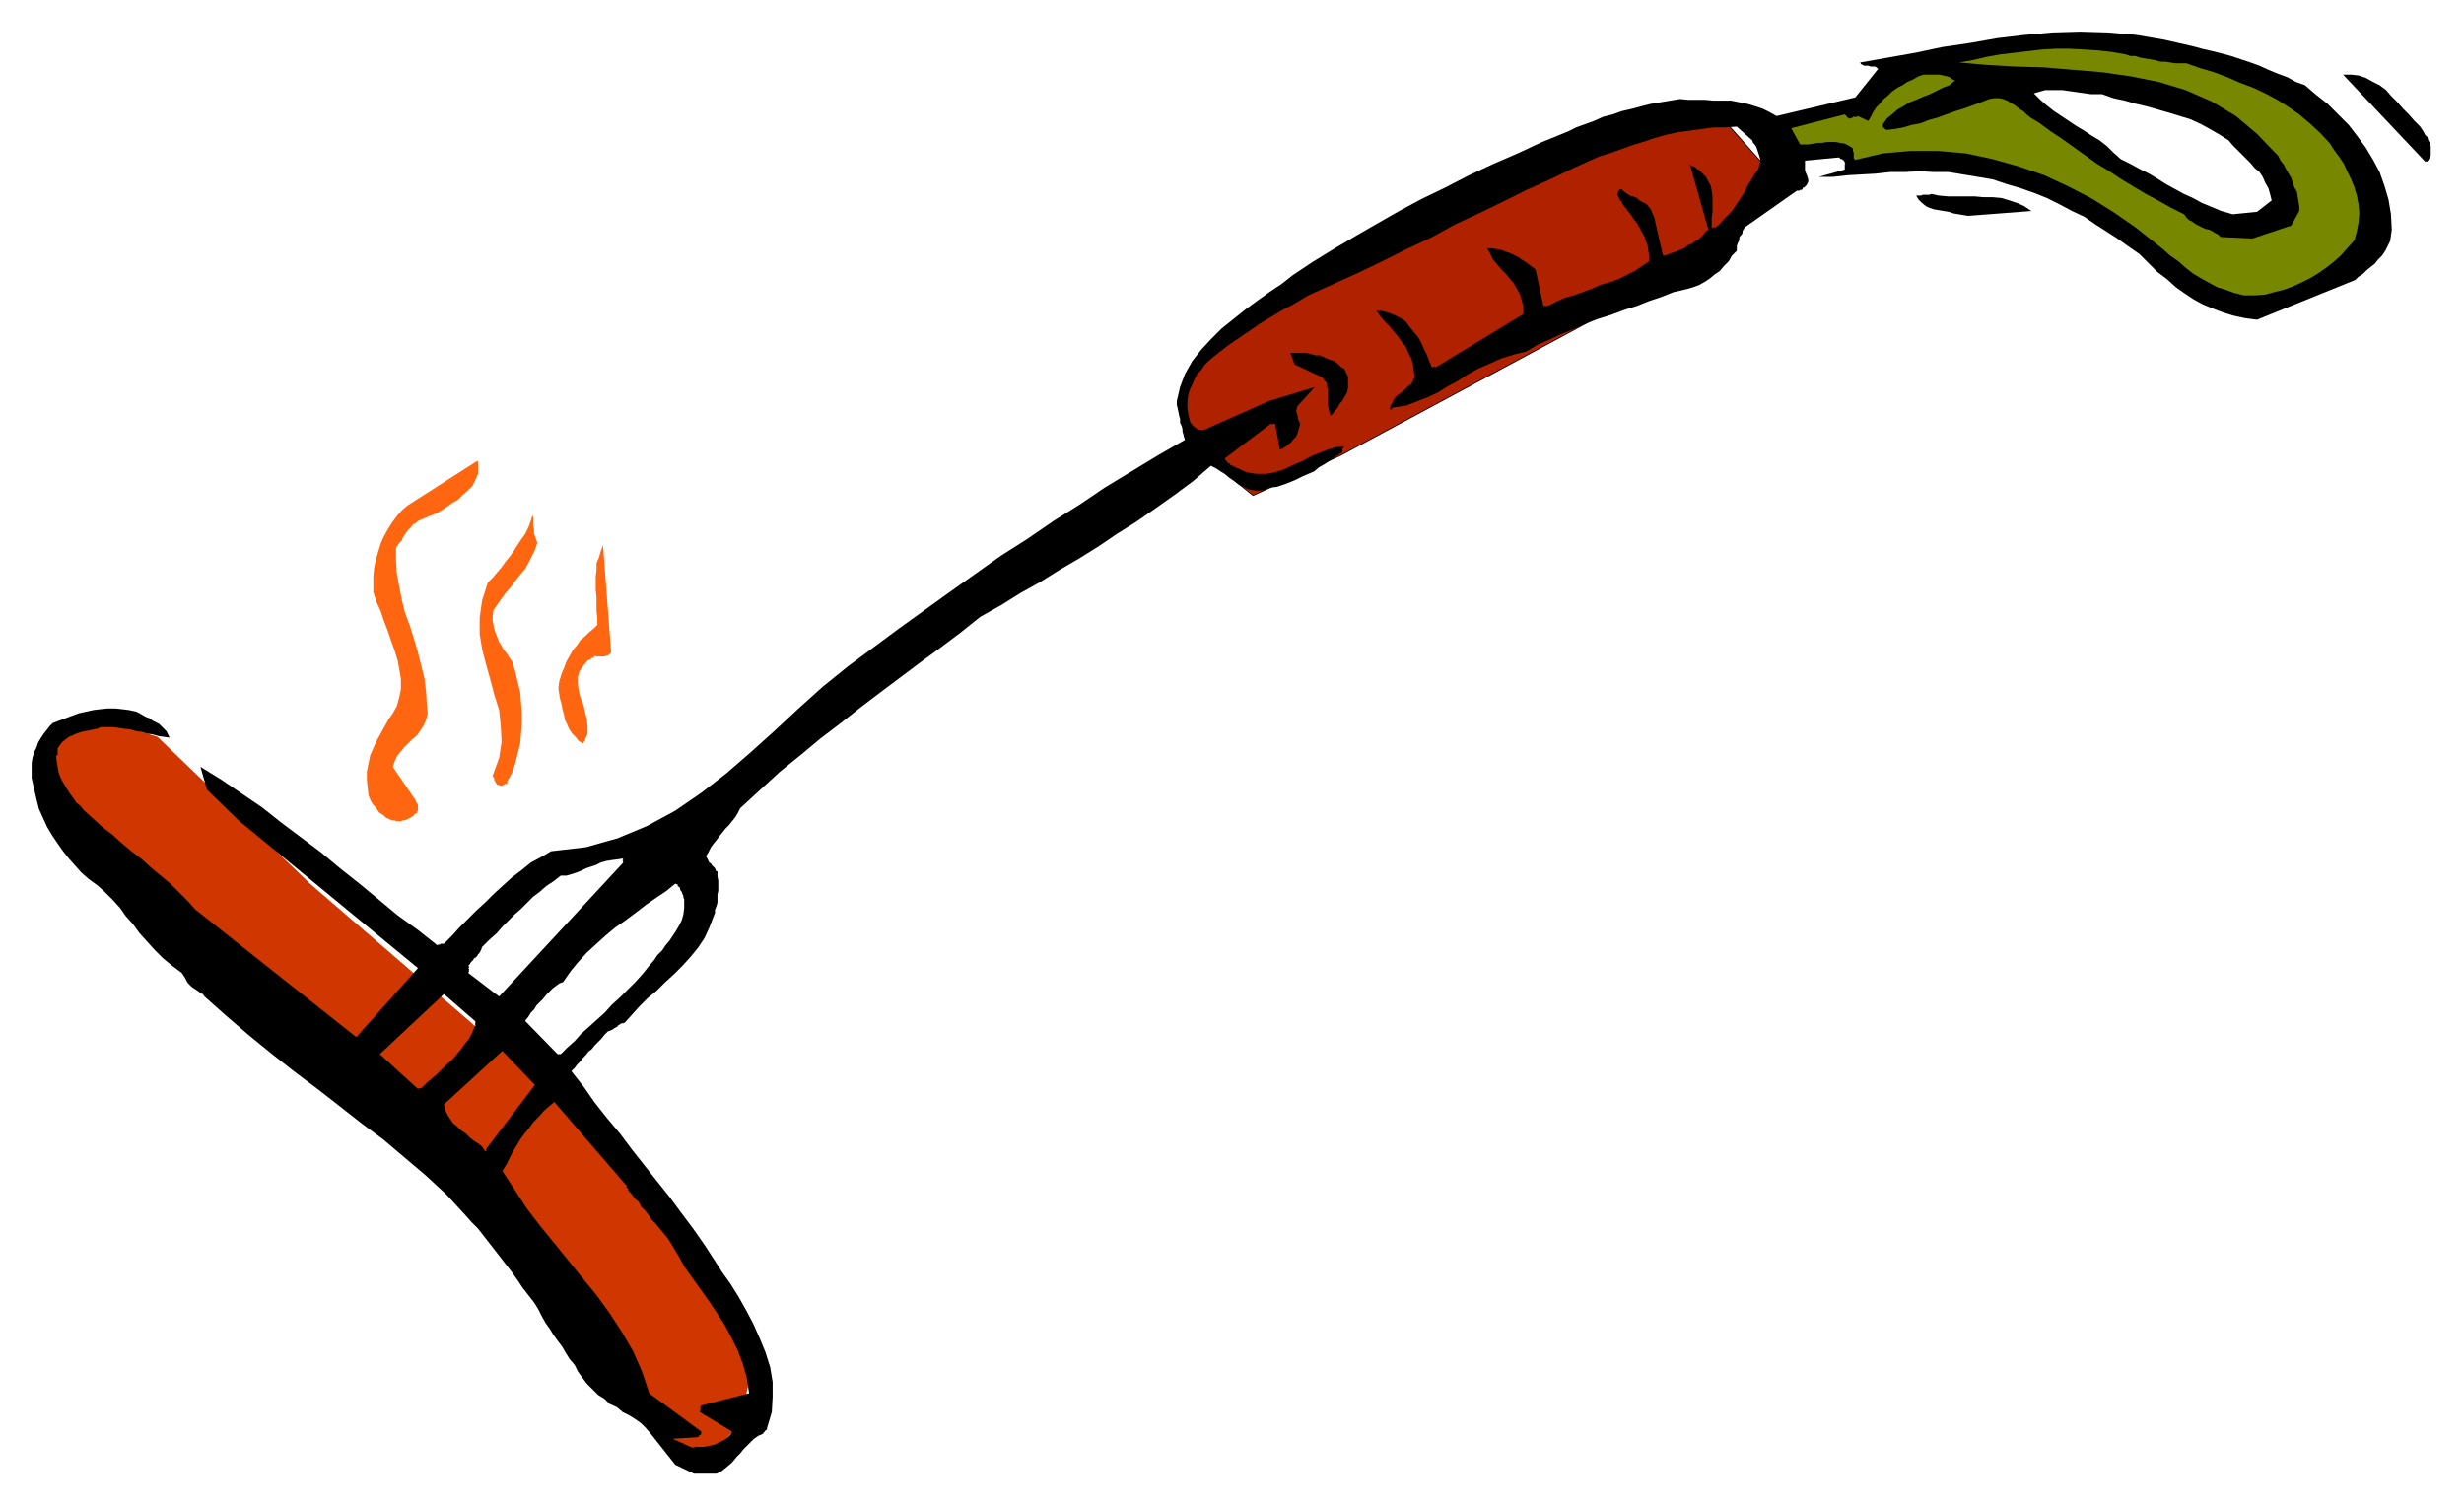
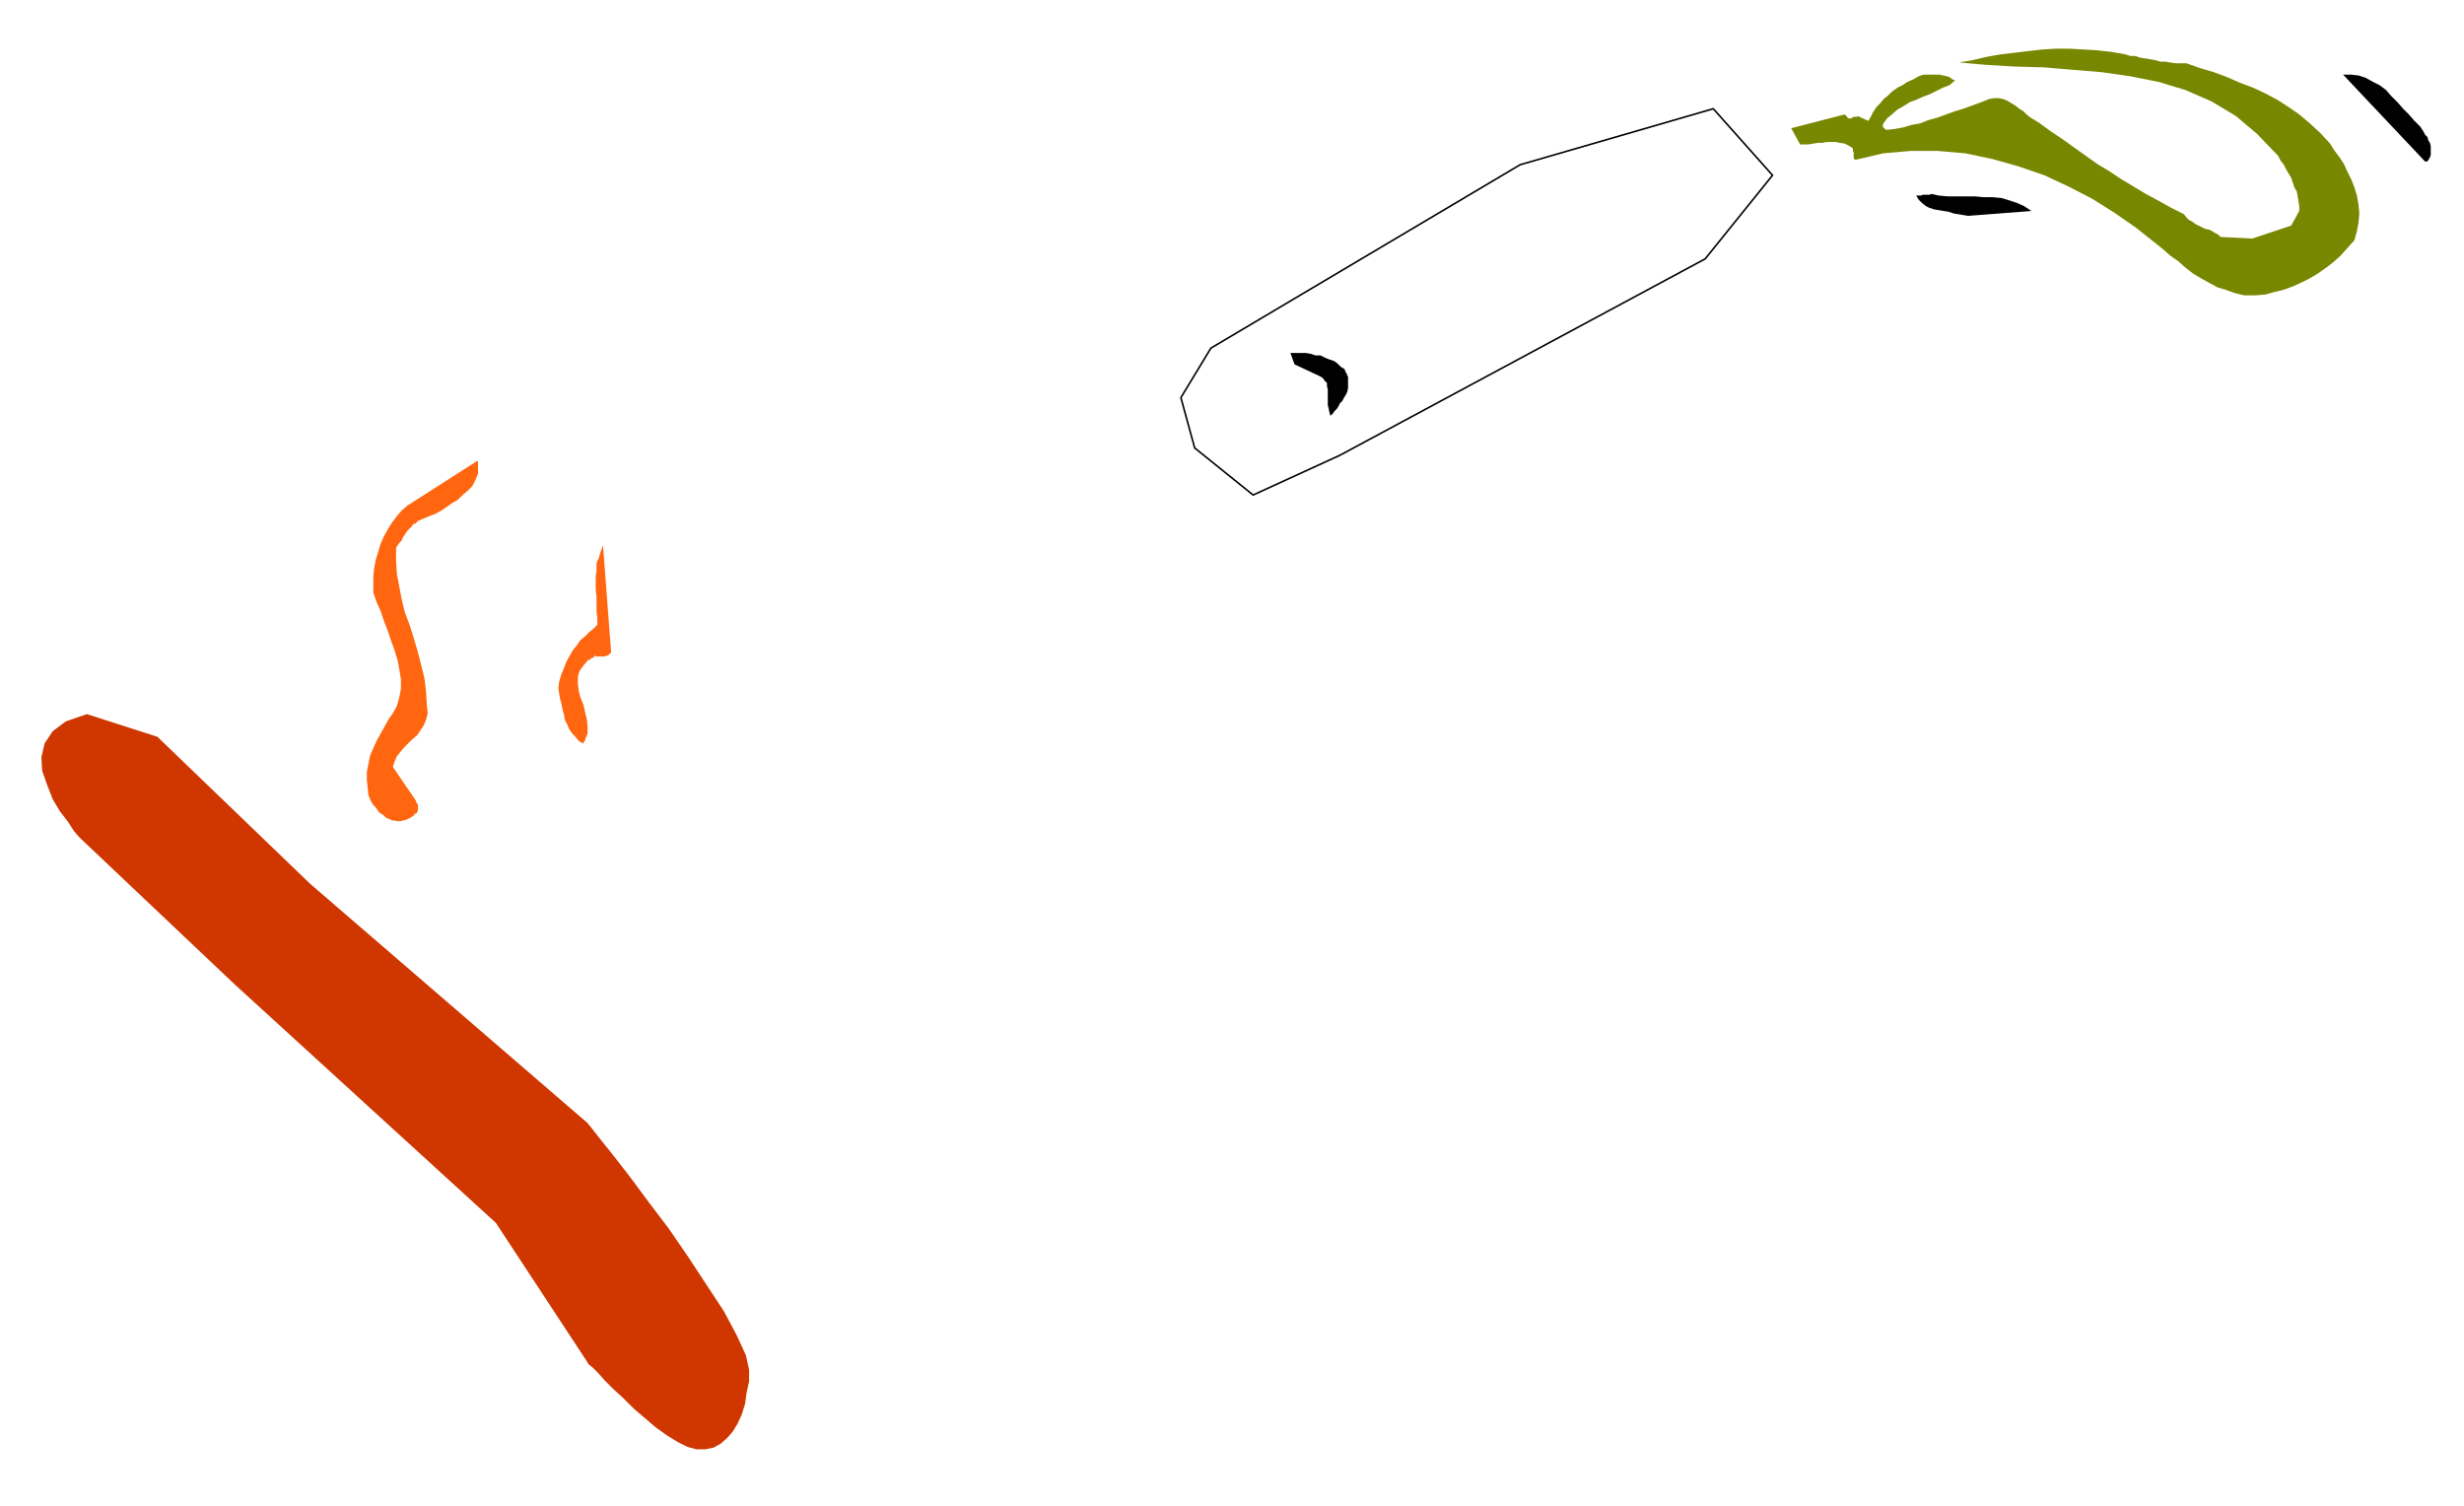
<svg xmlns="http://www.w3.org/2000/svg" xmlns:ns1="http://sodipodi.sourceforge.net/DTD/sodipodi-0.dtd" xmlns:ns2="http://www.inkscape.org/namespaces/inkscape" version="1.0" width="129.808mm" height="79.344mm" id="svg27" ns1:docname="CCM01017.WMF">
  <ns1:namedview pagecolor="#ffffff" bordercolor="#666666" borderopacity="1" objecttolerance="10" gridtolerance="10" guidetolerance="10" ns2:pageopacity="0" ns2:pageshadow="2" ns2:window-width="640" ns2:window-height="480" id="namedview29" />
  <defs id="defs3">
    <pattern id="WMFhbasepattern" patternUnits="userSpaceOnUse" width="6" height="6" x="0" y="0" />
  </defs>
  <path style="fill:none;stroke:#000000;stroke-width:0.323px;stroke-linecap:round;stroke-linejoin:round;stroke-miterlimit:4;stroke-dasharray:none;stroke-opacity:1;" d="  M 241.107,69.316   L 235.128,79.172   L 237.875,89.19   L 249.51,98.561   L 266.801,90.644   L 339.521,51.543   L 352.934,34.9   L 341.137,21.651   L 302.676,32.8   L 241.107,69.316   L 241.107,69.316  " id="path5" />
-   <path style="fill:#b02100;fill-rule:evenodd;fill-opacity:1;stroke:none;" d="  M 241.107,69.316   L 235.128,79.172   L 237.875,89.19   L 249.51,98.561   L 266.801,90.644   L 339.521,51.543   L 352.934,34.9   L 341.137,21.651   L 302.676,32.8   L 241.107,69.316   L 241.107,69.316  z " id="path7" />
  <path style="fill:#cf3600;fill-rule:evenodd;fill-opacity:1;stroke:none;" d="  M 17.291,142.187   L 31.35,146.711   L 61.731,175.956   L 116.998,223.621   L 117.645,224.429   L 119.422,226.691   L 122.008,229.922   L 125.401,234.285   L 129.118,239.293   L 133.158,244.625   L 137.037,250.281   L 140.753,255.936   L 144.147,261.106   L 146.733,265.953   L 148.51,269.831   L 149.157,272.74   L 149.157,275.002   L 148.672,277.264   L 148.349,279.526   L 147.702,281.626   L 146.894,283.404   L 145.925,285.019   L 144.793,286.312   L 143.501,287.443   L 142.046,288.251   L 140.43,288.574   L 138.653,288.574   L 136.875,288.089   L 134.936,287.12   L 132.835,285.827   L 130.573,284.212   L 128.31,282.273   L 126.209,280.495   L 124.109,278.395   L 122.169,276.617   L 120.392,274.84   L 119.099,273.386   L 117.968,272.255   L 117.16,271.609   L 116.998,271.285   L 98.737,243.494   L 46.541,195.83   L 15.998,166.908   L 15.675,166.584   L 14.706,165.453   L 13.574,163.676   L 11.958,161.576   L 10.504,159.152   L 9.373,156.244   L 8.403,153.497   L 8.242,150.75   L 8.888,148.003   L 10.504,145.58   L 13.09,143.641   L 17.291,142.187   L 17.291,142.187  z " id="path9" />
-   <path style="fill:#000000;fill-rule:evenodd;fill-opacity:1;stroke:none;" d="  M 138.168,293.421   L 142.693,293.421   L 143.662,292.937   L 144.47,292.29   L 145.44,291.482   L 145.925,290.998   L 146.733,290.028   L 147.379,289.382   L 148.025,288.574   L 148.672,287.928   L 149.48,287.12   L 150.126,286.474   L 151.096,285.827   L 151.904,285.504   L 152.065,285.181   L 152.227,285.181   L 152.227,285.019   L 152.389,284.858   L 152.55,284.696   L 152.712,284.696   L 152.712,284.535   L 152.712,284.373   L 153.681,281.142   L 153.843,278.072   L 153.843,275.163   L 153.358,272.255   L 152.389,269.185   L 151.257,266.438   L 149.965,263.53   L 148.51,260.783   L 147.056,258.198   L 145.44,255.613   L 143.824,253.351   L 142.369,251.089   L 140.269,247.857   L 138.006,244.625   L 135.582,241.394   L 133.32,238.324   L 130.734,235.093   L 128.31,232.023   L 125.886,228.953   L 123.462,225.721   L 120.877,222.651   L 118.453,219.581   L 116.19,216.35   L 113.766,213.28   L 114.413,212.634   L 114.897,211.987   L 115.544,211.341   L 116.029,210.695   L 116.675,210.048   L 117.16,209.402   L 117.806,208.917   L 118.453,208.109   L 119.099,207.463   L 119.745,206.817   L 120.392,206.009   L 121.038,205.363   L 121.523,205.201   L 121.846,205.039   L 122.169,204.878   L 122.331,204.716   L 122.654,204.555   L 122.977,204.393   L 122.977,204.232   L 123.301,204.07   L 123.462,203.908   L 123.785,203.747   L 124.109,203.747   L 124.432,203.585   L 125.886,201.97   L 127.341,200.354   L 128.957,198.738   L 130.734,197.284   L 132.35,195.668   L 134.289,193.891   L 135.905,192.275   L 137.521,190.498   L 138.976,188.72   L 140.269,186.781   L 141.238,184.681   L 142.046,182.58   L 142.369,181.773   L 142.369,181.126   L 142.693,180.318   L 142.854,179.672   L 142.854,178.864   L 142.854,178.056   L 143.016,177.41   L 143.016,176.602   L 143.016,175.956   L 143.016,175.31   L 142.854,174.502   L 142.854,173.855   L 142.854,173.532   L 142.531,173.371   L 142.369,172.886   L 142.208,172.724   L 141.885,172.401   L 141.723,172.24   L 141.561,171.916   L 141.238,171.755   L 141.077,171.432   L 140.915,171.109   L 140.753,170.785   L 140.592,170.462   L 141.077,169.654   L 141.561,168.685   L 142.046,168.039   L 142.693,167.231   L 143.177,166.584   L 143.824,165.777   L 144.47,164.969   L 145.117,164.322   L 145.763,163.515   L 146.409,162.707   L 146.894,161.899   L 147.379,160.929   L 151.419,157.213   L 155.297,153.658   L 159.499,150.265   L 163.377,147.034   L 167.417,143.964   L 171.296,140.894   L 175.336,137.824   L 179.214,134.916   L 183.093,132.007   L 187.294,128.937   L 191.173,126.029   L 195.213,122.797   L 199.253,120.535   L 203.131,118.112   L 207.171,115.85   L 211.049,113.426   L 214.928,111.164   L 218.806,108.74   L 222.361,106.317   L 226.24,103.893   L 229.957,101.308   L 233.835,98.561   L 237.552,95.814   L 241.107,92.744   L 242.077,93.229   L 243.046,93.875   L 243.854,94.36   L 244.824,95.168   L 245.793,95.814   L 246.601,96.461   L 247.571,96.945   L 248.541,97.43   L 249.51,97.592   L 250.641,97.753   L 251.611,97.592   L 252.742,97.107   L 254.197,96.945   L 255.651,96.461   L 256.944,95.976   L 258.075,95.491   L 259.368,94.845   L 260.499,94.36   L 261.63,93.875   L 262.6,93.068   L 263.731,92.421   L 264.7,91.775   L 265.832,90.967   L 267.125,90.159   L 267.286,89.998   L 267.286,89.836   L 267.286,89.674   L 267.286,89.513   L 267.286,89.351   L 267.448,89.19   L 267.609,88.867   L 265.993,89.028   L 264.377,89.513   L 262.761,90.159   L 261.145,90.805   L 259.368,91.775   L 257.429,92.583   L 255.813,93.391   L 253.873,94.037   L 252.096,94.36   L 250.157,94.36   L 248.217,94.037   L 246.44,93.229   L 245.955,93.068   L 245.793,92.906   L 245.47,92.744   L 245.309,92.744   L 244.985,92.583   L 244.824,92.26   L 244.662,92.26   L 244.339,92.098   L 244.339,91.937   L 244.177,91.775   L 244.016,91.613   L 243.854,91.29   L 253.065,84.342   L 253.227,84.504   L 253.227,84.342   L 253.227,84.504   L 253.389,84.342   L 253.55,84.342   L 253.712,84.342   L 253.712,84.504   L 253.712,84.342   L 253.712,84.504   L 253.873,84.342   L 254.843,89.513   L 255.328,89.351   L 255.813,89.028   L 256.297,88.705   L 256.621,88.382   L 257.105,88.059   L 257.429,87.574   L 257.913,87.089   L 258.237,86.605   L 258.398,86.12   L 258.56,85.635   L 258.721,84.989   L 258.883,84.342   L 258.721,84.019   L 258.56,83.696   L 258.398,83.373   L 258.398,83.05   L 258.398,82.888   L 258.237,82.404   L 258.237,82.242   L 258.075,81.919   L 258.075,81.757   L 258.237,81.273   L 258.237,81.111   L 258.398,80.788   L 261.792,77.072   L 252.742,79.818   L 239.653,85.635   L 239.168,85.635   L 239.006,85.635   L 238.521,85.474   L 238.36,85.474   L 238.037,85.15   L 237.875,84.989   L 237.552,84.827   L 237.39,84.504   L 237.229,84.342   L 237.067,84.181   L 236.905,83.858   L 236.905,83.696   L 236.582,82.404   L 236.421,81.111   L 236.421,79.98   L 236.582,78.687   L 236.905,77.556   L 237.39,76.587   L 237.875,75.456   L 238.36,74.486   L 239.168,73.678   L 239.814,72.709   L 240.622,71.901   L 241.753,70.932   L 243.208,69.801   L 244.662,68.67   L 246.117,67.7   L 247.733,66.569   L 249.187,65.6   L 250.803,64.469   L 252.419,63.499   L 254.035,62.53   L 255.651,61.56   L 257.267,60.752   L 258.883,59.783   L 260.499,58.814   L 265.509,56.551   L 270.518,54.289   L 275.204,52.027   L 280.052,49.604   L 284.9,47.342   L 289.587,44.756   L 294.435,42.494   L 299.121,40.232   L 303.969,37.809   L 308.656,35.708   L 313.342,33.446   L 318.352,31.184   L 320.452,30.538   L 322.715,29.73   L 324.977,28.922   L 327.078,28.276   L 329.502,27.468   L 331.764,26.822   L 334.027,26.337   L 336.451,26.014   L 338.713,25.691   L 341.137,25.367   L 343.4,25.367   L 345.824,25.206   L 348.894,27.953   L 349.056,28.437   L 349.379,28.76   L 349.702,29.245   L 349.864,29.73   L 350.025,30.215   L 350.187,30.699   L 350.348,31.184   L 350.51,31.83   L 350.51,32.315   L 350.348,32.8   L 350.187,33.285   L 350.025,33.769   L 349.217,34.9   L 348.571,36.031   L 347.924,37.001   L 347.44,38.132   L 346.793,39.101   L 346.147,40.071   L 345.5,41.04   L 344.854,42.01   L 344.046,42.818   L 343.238,43.625   L 342.43,44.595   L 341.622,45.241   L 341.46,45.241   L 341.46,45.403   L 341.46,45.241   L 341.299,45.403   L 341.299,45.241   L 341.137,45.241   L 341.137,45.403   L 340.976,45.241   L 340.814,45.403   L 340.814,45.241   L 340.814,44.272   L 340.814,43.302   L 340.976,42.171   L 340.976,41.04   L 340.976,40.071   L 340.976,38.94   L 340.814,37.97   L 340.652,37.001   L 340.168,36.193   L 339.683,35.223   L 339.036,34.577   L 338.228,33.769   L 338.067,33.769   L 337.905,33.608   L 337.744,33.446   L 337.42,33.285   L 337.42,33.123   L 337.259,33.123   L 337.097,33.123   L 336.936,33.123   L 336.774,32.961   L 336.612,32.8   L 336.451,32.638   L 340.168,45.726   L 339.521,46.211   L 339.036,46.857   L 338.39,47.503   L 337.582,47.988   L 336.936,48.473   L 336.128,48.796   L 335.32,49.442   L 334.512,49.765   L 333.704,50.088   L 332.734,50.412   L 331.926,50.735   L 331.118,50.896   L 329.34,43.141   L 329.017,42.494   L 328.694,41.687   L 328.209,41.04   L 327.724,40.555   L 327.078,40.232   L 326.432,39.909   L 325.947,39.424   L 325.139,39.101   L 324.492,38.94   L 323.846,38.455   L 323.361,38.132   L 322.876,37.647   L 322.392,37.809   L 322.23,38.132   L 322.068,38.455   L 322.068,38.617   L 322.068,38.94   L 322.23,39.101   L 322.392,39.424   L 322.553,39.909   L 322.876,40.071   L 323.038,40.555   L 323.2,40.717   L 323.361,41.04   L 324.008,41.848   L 324.654,42.656   L 325.3,43.625   L 325.947,44.433   L 326.432,45.241   L 326.916,46.211   L 327.401,47.019   L 327.724,47.988   L 328.048,48.796   L 328.209,49.927   L 328.371,50.896   L 328.371,52.027   L 326.916,52.997   L 325.462,53.966   L 323.846,54.774   L 322.23,55.582   L 320.452,56.228   L 318.675,56.713   L 316.897,57.521   L 315.12,58.167   L 313.342,58.814   L 311.564,59.298   L 309.787,60.106   L 308.171,60.914   L 308.009,60.914   L 307.848,60.914   L 307.686,60.914   L 307.524,60.914   L 307.363,60.914   L 307.363,60.752   L 307.201,60.752   L 307.201,60.591   L 307.201,60.429   L 305.747,53.643   L 305.1,53.158   L 304.454,52.674   L 303.808,52.189   L 303,51.704   L 302.353,51.219   L 301.384,50.735   L 300.737,50.412   L 299.768,50.088   L 298.96,49.765   L 297.99,49.604   L 297.02,49.442   L 296.051,49.442   L 296.697,50.412   L 297.182,51.543   L 297.99,52.512   L 298.798,53.482   L 299.768,54.451   L 300.576,55.42   L 301.384,56.39   L 302.03,57.521   L 302.676,58.652   L 303,59.783   L 303.323,61.076   L 303.323,62.53   L 286.032,73.032   L 285.87,73.032   L 285.87,73.194   L 285.708,73.032   L 285.708,73.194   L 285.708,73.032   L 285.547,73.032   L 285.385,73.032   L 285.224,73.194   L 285.062,73.032   L 285.062,73.194   L 285.062,73.032   L 284.577,71.901   L 284.092,70.609   L 283.446,69.316   L 282.961,68.185   L 282.315,67.054   L 281.507,66.084   L 280.699,65.115   L 279.891,63.984   L 278.921,63.338   L 277.628,62.691   L 276.336,62.207   L 275.043,61.883   L 274.72,61.883   L 274.558,61.883   L 274.396,61.883   L 274.235,61.883   L 274.073,61.883   L 274.881,63.014   L 275.689,63.984   L 276.659,64.953   L 277.467,65.923   L 278.275,66.892   L 279.083,68.023   L 279.891,68.993   L 280.376,70.124   L 281.022,71.416   L 281.345,72.547   L 281.507,73.84   L 281.668,75.133   L 281.345,75.779   L 281.022,76.425   L 280.376,76.91   L 279.891,77.395   L 279.406,77.879   L 278.921,78.203   L 278.275,78.687   L 277.79,79.172   L 277.467,79.657   L 277.144,80.303   L 276.82,80.788   L 276.82,81.273   L 276.82,81.596   L 276.82,81.757   L 276.982,81.596   L 276.982,81.434   L 277.144,81.434   L 277.144,81.273   L 277.305,81.273   L 277.467,81.111   L 279.891,80.788   L 281.992,79.98   L 284.092,79.172   L 286.193,78.203   L 288.294,76.91   L 290.395,75.779   L 292.334,74.486   L 294.435,73.355   L 296.697,72.386   L 298.798,71.416   L 301.384,70.609   L 303.969,69.962   L 306.07,68.67   L 308.332,67.7   L 310.756,66.569   L 313.18,65.6   L 315.604,64.469   L 318.19,63.499   L 320.776,62.691   L 323.361,61.722   L 325.947,60.914   L 328.371,59.945   L 330.795,59.137   L 333.219,58.167   L 334.673,57.844   L 335.966,57.521   L 337.097,57.198   L 338.39,56.713   L 339.521,56.067   L 340.491,55.42   L 341.46,54.613   L 342.43,53.966   L 343.238,52.997   L 344.208,52.027   L 344.854,50.896   L 345.824,49.927   L 345.824,49.442   L 345.824,48.957   L 345.985,48.473   L 346.147,48.15   L 346.308,47.826   L 346.308,47.342   L 346.47,47.019   L 346.793,46.695   L 346.955,46.372   L 346.955,46.049   L 347.116,45.726   L 347.44,45.241   L 357.782,37.97   L 357.944,37.97   L 358.105,37.97   L 358.267,37.97   L 358.428,37.809   L 358.59,37.809   L 358.752,37.809   L 358.913,37.647   L 358.913,37.486   L 359.075,37.324   L 359.236,37.324   L 359.398,37.162   L 359.721,36.839   L 359.883,36.516   L 360.044,36.193   L 360.044,35.708   L 359.883,35.223   L 359.721,34.739   L 359.56,34.416   L 359.398,33.931   L 359.398,33.446   L 359.398,32.961   L 359.398,32.477   L 359.398,31.992   L 366.185,31.346   L 366.347,31.507   L 366.508,31.669   L 366.67,31.669   L 366.832,31.669   L 366.832,31.83   L 366.993,31.83   L 367.155,31.992   L 367.155,32.154   L 367.316,32.154   L 367.316,32.315   L 367.316,32.477   L 367.478,32.638   L 367.316,32.638   L 367.316,32.8   L 367.316,32.961   L 367.316,33.123   L 367.316,33.285   L 367.316,33.446   L 367.316,33.608   L 367.316,33.769   L 362.145,35.223   L 364.892,35.223   L 367.801,34.9   L 370.548,34.739   L 373.457,34.577   L 376.366,34.254   L 379.275,34.254   L 382.184,34.092   L 385.092,34.254   L 388.001,34.254   L 390.91,34.739   L 393.819,35.223   L 396.728,35.708   L 399.636,36.678   L 402.384,37.486   L 405.131,38.455   L 407.555,39.424   L 410.14,40.717   L 412.564,42.01   L 414.988,43.141   L 417.089,44.595   L 419.352,46.049   L 421.614,47.503   L 423.876,49.119   L 425.977,50.573   L 427.916,52.512   L 429.532,54.128   L 431.472,55.582   L 433.249,57.198   L 434.865,58.329   L 436.804,59.621   L 438.582,60.591   L 440.521,61.399   L 442.622,62.207   L 444.723,62.853   L 446.985,63.338   L 449.409,63.661   L 468.963,55.744   L 469.609,55.097   L 470.417,54.613   L 471.225,53.805   L 472.033,53.158   L 472.841,52.512   L 473.487,51.704   L 474.295,50.896   L 474.942,49.927   L 475.427,48.957   L 475.911,47.988   L 476.073,46.857   L 476.235,45.726   L 476.073,42.656   L 475.588,39.748   L 474.78,37.001   L 473.811,34.254   L 472.518,31.83   L 471.063,29.407   L 469.286,26.983   L 467.67,24.883   L 465.569,22.782   L 463.468,20.682   L 461.206,18.904   L 458.943,16.965   L 457.166,16.319   L 455.388,15.35   L 453.611,14.703   L 451.671,13.896   L 449.894,13.088   L 448.116,12.441   L 446.177,11.795   L 444.238,11.149   L 442.46,10.664   L 440.521,10.179   L 438.42,9.695   L 436.643,9.21   L 430.987,7.917   L 425.331,6.948   L 419.675,6.463   L 414.18,6.301   L 408.686,6.463   L 403.192,6.948   L 397.697,7.594   L 392.203,8.564   L 386.708,9.371   L 381.376,10.502   L 375.881,11.472   L 370.387,12.441   L 370.548,12.764   L 370.872,12.926   L 371.195,13.088   L 371.518,13.088   L 371.841,13.088   L 372.003,13.088   L 372.488,13.249   L 372.649,13.249   L 372.972,13.249   L 373.296,13.249   L 373.619,13.411   L 373.942,13.734   L 369.417,19.389   L 353.742,23.105   L 352.288,22.297   L 350.995,21.651   L 349.54,21.166   L 347.924,20.682   L 346.308,20.359   L 344.692,20.035   L 342.915,20.035   L 341.137,20.035   L 339.521,19.874   L 337.905,19.874   L 336.128,19.874   L 334.512,19.712   L 332.572,20.035   L 330.633,20.359   L 328.694,20.682   L 326.755,21.166   L 324.977,21.651   L 322.876,22.136   L 321.099,22.782   L 319.16,23.267   L 317.382,24.075   L 315.604,24.721   L 313.827,25.367   L 312.211,26.175   L 307.04,28.276   L 302.192,30.538   L 297.344,32.638   L 292.496,34.9   L 287.809,37.324   L 283.123,39.586   L 278.598,42.01   L 274.073,44.595   L 269.872,47.019   L 265.509,49.604   L 261.307,52.189   L 257.429,54.774   L 255.166,56.551   L 252.742,58.167   L 250.48,59.783   L 248.056,61.56   L 245.632,63.499   L 243.208,65.438   L 241.107,67.539   L 239.168,69.639   L 237.39,71.901   L 235.936,74.486   L 234.966,77.072   L 234.32,79.818   L 234.32,80.626   L 234.481,81.273   L 234.643,82.08   L 234.805,82.888   L 234.966,83.373   L 234.966,84.181   L 235.289,84.827   L 235.451,85.474   L 235.451,85.958   L 235.613,86.443   L 235.774,87.089   L 235.936,87.574   L 230.603,90.644   L 225.27,93.875   L 219.937,97.107   L 214.928,100.5   L 209.757,103.732   L 204.585,107.286   L 199.253,110.679   L 194.243,114.234   L 189.233,117.789   L 184.062,121.505   L 178.891,125.221   L 173.881,128.937   L 168.872,132.654   L 163.862,136.693   L 159.014,141.056   L 154.328,145.418   L 149.48,149.781   L 144.632,153.982   L 139.622,157.859   L 134.451,161.414   L 128.795,164.484   L 122.977,166.908   L 116.675,168.685   L 109.726,169.493   L 107.787,170.624   L 105.686,171.755   L 103.909,173.209   L 101.969,174.663   L 100.192,176.279   L 98.414,177.895   L 96.637,179.672   L 94.859,181.288   L 93.081,183.065   L 91.465,184.681   L 90.011,186.297   L 88.395,187.912   L 88.234,187.912   L 88.072,187.912   L 87.91,187.912   L 87.749,187.912   L 87.587,188.074   L 87.426,188.074   L 87.264,188.074   L 87.102,188.236   L 83.224,185.166   L 79.184,182.257   L 75.306,179.026   L 71.589,175.956   L 67.71,172.886   L 63.832,169.654   L 59.954,166.746   L 56.075,163.838   L 52.197,160.768   L 48.157,158.021   L 44.117,155.274   L 39.915,152.689   L 41.208,157.213   L 47.51,163.353   L 83.224,192.76   L 70.942,206.494   L 38.946,181.126   L 37.33,179.349   L 35.552,177.572   L 33.936,175.956   L 31.997,174.34   L 30.058,172.724   L 28.28,171.109   L 26.179,169.493   L 24.24,167.877   L 22.462,166.261   L 20.362,164.646   L 18.584,163.03   L 16.645,161.252   L 15.998,160.445   L 15.19,159.798   L 14.544,158.829   L 14.059,158.183   L 13.413,157.213   L 12.928,156.405   L 12.443,155.597   L 11.958,154.628   L 11.635,153.658   L 11.474,152.689   L 11.312,151.72   L 11.15,150.588   L 11.312,150.427   L 11.474,150.265   L 11.474,150.104   L 11.474,149.781   L 11.474,149.619   L 11.474,149.457   L 11.474,149.296   L 11.474,149.134   L 11.474,148.973   L 11.958,148.326   L 12.443,147.68   L 13.09,147.195   L 13.736,146.711   L 14.544,146.388   L 15.19,146.064   L 16.16,145.741   L 16.968,145.58   L 17.776,145.418   L 18.584,145.256   L 19.392,145.095   L 20.038,144.772   L 21.331,144.772   L 22.462,144.772   L 23.594,144.933   L 24.725,145.095   L 26.018,145.256   L 27.149,145.58   L 28.28,145.741   L 29.25,146.064   L 30.381,146.226   L 31.512,146.549   L 32.643,146.711   L 33.774,146.872   L 33.451,146.226   L 33.128,145.58   L 32.643,145.095   L 32.158,144.61   L 31.674,144.125   L 31.027,143.802   L 30.381,143.479   L 29.734,142.994   L 29.25,142.833   L 28.603,142.51   L 27.795,142.025   L 27.149,141.702   L 25.694,141.379   L 24.402,141.217   L 22.947,141.056   L 21.493,141.056   L 19.877,141.217   L 18.584,141.379   L 17.13,141.702   L 15.675,142.025   L 14.382,142.51   L 13.09,142.994   L 11.797,143.479   L 10.504,143.964   L 9.858,144.61   L 9.373,145.256   L 8.726,146.064   L 8.08,147.034   L 7.595,147.842   L 7.272,148.811   L 6.787,149.781   L 6.464,150.912   L 6.302,151.881   L 6.302,153.012   L 6.302,153.982   L 6.302,154.951   L 6.787,157.052   L 7.272,159.152   L 7.757,161.091   L 8.565,162.868   L 9.373,164.646   L 10.342,166.261   L 11.312,167.715   L 12.443,169.331   L 13.574,170.785   L 14.867,172.24   L 16.16,173.694   L 17.614,174.986   L 19.392,176.279   L 20.846,177.572   L 22.462,179.187   L 23.917,180.803   L 25.048,182.419   L 26.502,184.035   L 27.795,185.812   L 29.25,187.428   L 30.866,189.205   L 32.482,190.821   L 34.259,192.275   L 36.198,193.729   L 36.522,194.214   L 36.845,194.699   L 37.168,195.345   L 37.491,195.83   L 37.814,196.153   L 38.138,196.476   L 38.622,196.799   L 39.107,197.122   L 39.592,197.445   L 39.915,197.769   L 40.4,197.93   L 40.723,198.415   L 45.086,202.293   L 49.611,206.17   L 53.974,209.725   L 58.499,213.28   L 63.024,216.673   L 67.387,220.066   L 71.912,223.621   L 76.275,226.852   L 80.477,230.407   L 84.678,233.962   L 88.88,237.839   L 92.597,241.879   L 93.889,243.333   L 95.182,244.625   L 96.313,246.08   L 97.445,247.534   L 98.576,248.988   L 99.707,250.442   L 100.838,251.896   L 101.969,253.351   L 103.101,254.966   L 104.07,256.421   L 105.201,257.875   L 106.333,259.329   L 107.141,260.621   L 107.787,261.914   L 108.595,263.368   L 109.403,264.499   L 110.211,265.792   L 111.019,266.923   L 111.989,268.216   L 112.635,269.347   L 113.443,270.639   L 114.413,271.77   L 115.059,273.063   L 115.867,274.194   L 116.837,275.486   L 117.968,276.617   L 119.099,277.748   L 120.392,278.556   L 121.361,279.526   L 122.816,280.172   L 123.947,281.142   L 125.24,281.788   L 126.533,282.596   L 127.664,283.404   L 128.633,284.373   L 129.603,285.504   L 134.451,291.644   L 138.168,293.421  z    M 99.384,198.415   L 123.947,171.916   L 124.109,171.755   L 123.947,171.755   L 124.109,171.593   L 123.947,171.432   L 124.109,171.27   L 123.947,171.27   L 124.109,171.109   L 123.947,170.947   L 122.977,171.109   L 121.685,171.27   L 120.715,171.432   L 119.584,171.755   L 118.614,172.24   L 117.645,172.563   L 116.675,172.886   L 115.705,173.371   L 114.897,173.694   L 113.928,174.017   L 112.797,174.34   L 111.665,174.34   L 110.211,175.471   L 108.757,176.441   L 107.464,177.572   L 106.171,178.541   L 105.04,179.672   L 103.747,180.965   L 102.454,182.096   L 101.323,183.227   L 100.03,184.519   L 98.899,185.812   L 97.445,187.105   L 95.99,188.559   L 95.829,189.043   L 95.667,189.367   L 95.505,189.69   L 95.182,190.013   L 95.021,190.336   L 94.697,190.659   L 94.374,190.821   L 94.213,191.144   L 93.889,191.467   L 93.728,191.629   L 93.566,191.952   L 93.243,192.275   L 93.405,192.437   L 93.405,192.598   L 93.243,192.76   L 93.405,192.76   L 93.243,192.76   L 93.405,192.921   L 93.405,193.244   L 93.243,193.244   L 93.405,193.406   L 93.243,193.729   L 99.384,198.415  z    M 111.665,209.887   L 112.958,208.594   L 114.413,207.302   L 115.705,205.847   L 117.16,204.555   L 118.776,203.101   L 120.392,201.646   L 121.846,200.031   L 123.462,198.576   L 125.078,196.961   L 126.533,195.506   L 127.987,193.891   L 129.28,192.275   L 130.249,191.144   L 130.896,190.174   L 131.865,189.205   L 132.512,188.236   L 133.32,187.266   L 133.966,186.297   L 134.613,185.327   L 135.259,184.196   L 135.744,183.227   L 136.067,182.096   L 136.229,180.803   L 136.229,179.511   L 136.229,179.026   L 136.067,178.703   L 136.067,178.379   L 135.905,178.056   L 135.744,177.572   L 135.582,177.41   L 135.421,177.087   L 135.421,176.925   L 135.259,176.602   L 134.936,176.441   L 134.936,176.117   L 134.451,175.956   L 132.673,177.41   L 130.734,178.703   L 128.633,180.157   L 126.533,181.773   L 124.593,183.227   L 122.493,184.681   L 120.553,186.297   L 118.776,187.912   L 116.837,189.69   L 115.059,191.629   L 113.605,193.406   L 112.15,195.506   L 111.342,195.83   L 110.696,196.314   L 110.049,196.799   L 109.403,197.445   L 108.757,198.092   L 108.11,198.9   L 107.464,199.546   L 106.817,200.192   L 106.333,201   L 105.686,201.646   L 105.201,202.454   L 104.555,203.262   L 111.019,209.887   L 111.181,209.887   L 111.342,209.887   L 111.504,209.887   L 111.665,209.887  z    M 137.845,288.251   L 138.653,288.089   L 139.461,288.089   L 140.269,288.089   L 140.915,287.928   L 141.723,287.766   L 142.369,287.605   L 143.016,287.281   L 143.662,286.958   L 144.309,286.635   L 144.955,286.15   L 145.44,285.666   L 145.763,285.019   L 139.299,281.142   L 139.461,280.818   L 139.461,280.657   L 139.461,280.495   L 139.461,280.334   L 139.461,280.172   L 139.461,280.011   L 139.622,280.011   L 139.622,279.849   L 149.157,277.425   L 148.672,274.194   L 147.864,271.447   L 146.894,268.862   L 145.601,266.277   L 144.309,263.853   L 142.854,261.591   L 141.238,259.167   L 139.622,256.905   L 138.006,254.643   L 136.39,252.381   L 134.936,249.796   L 133.481,247.372   L 132.835,246.403   L 132.027,245.433   L 131.219,244.464   L 130.573,243.656   L 129.765,242.848   L 129.118,241.879   L 128.472,241.071   L 127.664,240.263   L 127.179,239.293   L 126.371,238.647   L 125.725,237.678   L 125.078,237.031   L 125.078,236.708   L 124.917,236.547   L 124.755,236.385   L 124.755,236.224   L 124.755,236.062   L 124.755,235.9   L 124.593,235.9   L 110.373,219.42   L 109.403,220.228   L 108.272,221.197   L 107.302,222.328   L 106.171,223.459   L 105.363,224.59   L 104.555,225.56   L 103.585,226.852   L 102.939,227.983   L 102.131,229.276   L 101.485,230.568   L 100.838,231.861   L 100.03,233.154   L 102.454,236.87   L 104.878,240.586   L 107.464,243.979   L 110.373,247.534   L 113.12,250.927   L 115.867,254.32   L 118.776,257.875   L 121.361,261.429   L 123.785,265.146   L 126.048,269.023   L 127.825,273.063   L 129.28,277.425   L 139.622,285.019   L 139.622,285.181   L 139.622,285.343   L 139.622,285.504   L 139.461,285.666   L 139.299,285.827   L 139.137,285.827   L 139.137,285.989   L 138.976,286.15   L 133.966,286.474   L 137.845,288.251  z    M 96.798,228.791   L 106.494,216.027   L 100.03,209.24   L 88.395,219.904   L 88.557,220.874   L 89.041,221.843   L 89.526,222.651   L 90.173,223.621   L 90.981,224.267   L 91.789,225.075   L 92.597,225.56   L 93.405,226.367   L 94.213,227.014   L 95.182,227.66   L 95.99,228.306   L 96.637,229.276   L 96.798,229.114   L 96.798,228.953   L 96.798,228.791  z    M 83.87,216.673   L 84.84,215.703   L 85.971,214.734   L 86.941,213.926   L 87.91,212.957   L 88.88,211.987   L 90.011,211.018   L 90.981,209.887   L 91.789,208.917   L 92.597,207.786   L 93.405,206.817   L 94.051,205.524   L 94.536,204.393   L 94.536,204.232   L 94.697,204.232   L 94.697,204.07   L 94.536,203.908   L 94.697,203.747   L 94.536,203.747   L 94.697,203.585   L 94.697,203.424   L 94.536,203.424   L 94.697,203.262   L 94.536,203.262   L 88.395,197.93   L 75.629,209.887   L 83.224,216.834   L 83.386,216.673   L 83.547,216.673   L 83.709,216.673   L 83.87,216.673  z    M 444.561,42.656   L 449.409,42.171   L 452.318,39.909   L 451.995,38.617   L 451.671,37.486   L 451.025,36.355   L 450.54,35.223   L 449.894,34.254   L 448.924,33.446   L 448.116,32.477   L 447.308,31.669   L 446.339,30.699   L 445.531,29.891   L 444.561,28.922   L 443.753,27.953   L 441.976,26.822   L 440.036,25.691   L 438.259,24.721   L 436.158,23.752   L 434.057,23.105   L 431.956,22.459   L 429.694,21.813   L 427.432,21.166   L 425.331,20.682   L 423.068,20.035   L 420.806,19.551   L 418.544,18.743   L 417.412,18.743   L 416.281,18.743   L 415.15,18.581   L 414.019,18.42   L 412.888,18.258   L 411.756,18.096   L 410.625,17.935   L 409.494,17.935   L 408.363,17.935   L 407.232,17.935   L 406.1,18.258   L 404.969,18.581   L 406.262,19.874   L 407.555,21.005   L 409.009,22.136   L 410.464,23.105   L 411.918,24.075   L 413.372,25.044   L 414.988,26.014   L 416.443,26.983   L 418.059,27.953   L 419.513,29.084   L 420.806,30.376   L 422.26,31.669   L 424.2,32.638   L 425.977,33.608   L 427.916,34.577   L 429.532,35.547   L 431.31,36.678   L 433.088,37.647   L 434.865,38.617   L 436.643,39.424   L 438.42,40.394   L 440.36,41.202   L 442.299,42.01   L 444.561,42.656  z   " id="path11" />
  <path style="fill:#ff660f;fill-rule:evenodd;fill-opacity:1;stroke:none;" d="  M 78.538,163.353   L 79.022,163.515   L 79.507,163.515   L 79.83,163.515   L 80.154,163.353   L 80.477,163.353   L 80.962,163.191   L 81.285,163.03   L 81.608,162.868   L 81.931,162.707   L 82.093,162.545   L 82.416,162.383   L 82.578,162.06   L 82.901,161.899   L 83.062,161.899   L 83.062,161.576   L 83.224,161.414   L 83.224,161.252   L 83.224,160.929   L 83.224,160.768   L 83.224,160.445   L 83.224,160.283   L 83.062,159.96   L 82.901,159.798   L 82.739,159.314   L 78.214,152.689   L 78.538,151.72   L 79.022,150.588   L 79.669,149.781   L 80.477,148.811   L 81.285,148.003   L 82.093,147.195   L 83.062,146.388   L 83.709,145.418   L 84.355,144.449   L 84.84,143.318   L 85.163,142.025   L 85.002,140.571   L 84.84,137.824   L 84.517,135.077   L 83.87,132.492   L 83.224,129.907   L 82.416,127.16   L 81.608,124.575   L 80.638,121.99   L 79.992,119.404   L 79.507,116.819   L 79.022,114.234   L 78.861,111.649   L 78.861,109.064   L 79.184,108.579   L 79.507,108.094   L 79.992,107.609   L 80.154,107.125   L 80.477,106.64   L 80.8,106.155   L 81.123,105.67   L 81.446,105.347   L 81.931,104.863   L 82.254,104.378   L 82.739,104.216   L 83.224,103.732   L 84.355,103.247   L 85.486,102.762   L 86.779,102.277   L 87.91,101.631   L 88.88,100.985   L 90.011,100.177   L 91.142,99.531   L 92.112,98.561   L 93.081,97.753   L 94.051,96.784   L 94.697,95.491   L 95.182,94.36   L 95.182,94.199   L 95.182,93.875   L 95.182,93.875   L 95.182,93.552   L 95.182,93.391   L 95.182,93.068   L 95.182,92.906   L 95.182,92.744   L 95.182,92.421   L 95.182,92.26   L 95.182,91.937   L 95.021,91.775   L 81.123,100.662   L 79.992,101.631   L 79.022,102.762   L 78.053,104.055   L 77.245,105.347   L 76.437,106.801   L 75.79,108.256   L 75.306,109.871   L 74.821,111.487   L 74.498,113.103   L 74.336,114.719   L 74.336,116.334   L 74.336,117.95   L 74.982,119.889   L 75.79,121.666   L 76.437,123.605   L 77.245,125.706   L 77.891,127.645   L 78.538,129.422   L 79.184,131.523   L 79.507,133.3   L 79.83,135.239   L 79.83,137.178   L 79.507,138.793   L 79.022,140.571   L 78.214,142.025   L 77.406,143.156   L 76.598,144.61   L 75.79,146.064   L 74.982,147.519   L 74.336,148.973   L 73.69,150.427   L 73.366,152.043   L 73.043,153.658   L 73.043,155.274   L 73.205,156.89   L 73.366,158.344   L 73.69,159.152   L 74.013,159.798   L 74.336,160.283   L 74.821,160.768   L 75.144,161.252   L 75.467,161.737   L 75.952,162.06   L 76.437,162.383   L 76.922,162.868   L 77.406,163.03   L 78.053,163.353   L 78.538,163.353   L 78.538,163.353  z " id="path13" />
-   <path style="fill:#ff660f;fill-rule:evenodd;fill-opacity:1;stroke:none;" d="  M 99.384,156.405   L 99.707,156.405   L 99.869,156.405   L 99.869,156.405   L 100.03,156.405   L 100.353,156.244   L 100.353,156.244   L 100.515,156.082   L 100.838,156.082   L 101,156.082   L 101,155.92   L 101,155.759   L 101,155.597   L 101.969,153.82   L 102.616,151.881   L 103.101,149.942   L 103.585,148.003   L 103.747,146.064   L 103.909,143.964   L 103.909,142.025   L 103.747,139.924   L 103.585,137.824   L 103.101,135.885   L 102.616,133.785   L 101.969,131.684   L 101.485,131.038   L 101,130.23   L 100.353,129.422   L 99.869,128.614   L 99.384,127.806   L 99.061,126.998   L 98.737,126.191   L 98.414,125.221   L 98.253,124.413   L 98.091,123.605   L 98.091,122.636   L 98.253,121.505   L 98.899,120.535   L 99.707,119.404   L 100.515,118.273   L 101.323,117.304   L 102.131,116.334   L 102.939,115.203   L 103.747,114.234   L 104.555,113.265   L 105.201,112.133   L 105.848,110.841   L 106.494,109.548   L 106.979,108.094   L 106.817,107.609   L 106.656,107.125   L 106.494,106.64   L 106.333,106.317   L 106.333,105.832   L 106.333,105.347   L 106.171,104.863   L 106.171,104.378   L 106.171,103.893   L 106.171,103.57   L 106.171,103.085   L 106.009,102.601   L 105.686,103.732   L 105.201,105.024   L 104.555,106.317   L 103.747,107.448   L 103.101,108.417   L 102.293,109.71   L 101.485,110.841   L 100.677,111.81   L 99.869,112.941   L 98.899,114.072   L 98.091,115.042   L 97.121,116.011   L 95.99,119.566   L 95.505,122.959   L 95.505,126.191   L 95.99,129.26   L 96.798,132.33   L 97.606,135.239   L 98.414,138.309   L 99.384,141.379   L 99.707,144.61   L 99.869,147.68   L 99.384,150.912   L 98.091,154.466   L 98.253,154.789   L 98.414,154.951   L 98.414,155.113   L 98.414,155.274   L 98.414,155.436   L 98.576,155.597   L 98.576,155.597   L 98.576,155.597   L 98.737,155.759   L 98.737,155.92   L 98.899,156.082   L 98.899,156.082   L 98.899,156.244   L 99.061,156.244   L 99.061,156.244   L 99.222,156.244   L 99.222,156.244   L 99.222,156.244   L 99.384,156.244   L 99.384,156.244   L 99.384,156.244   L 99.384,156.405   L 99.384,156.405   L 99.384,156.405   L 99.384,156.405  z " id="path15" />
  <path style="fill:#ff660f;fill-rule:evenodd;fill-opacity:1;stroke:none;" d="  M 116.19,147.68   L 116.19,147.68   L 116.19,147.68   L 116.19,147.68   L 116.19,147.68   L 116.352,147.68   L 116.352,147.519   L 116.352,147.519   L 116.513,147.519   L 116.513,147.357   L 116.513,147.357   L 116.513,147.357   L 116.513,147.195   L 116.998,146.064   L 116.998,144.61   L 116.837,143.156   L 116.513,141.863   L 116.19,140.409   L 115.544,138.793   L 115.221,137.501   L 115.059,136.208   L 115.059,134.754   L 115.382,133.623   L 116.19,132.492   L 117.16,131.361   L 117.483,131.361   L 117.645,131.199   L 117.645,131.038   L 117.806,131.038   L 117.968,131.038   L 118.129,130.876   L 118.291,130.876   L 118.291,130.715   L 118.291,130.715   L 118.291,130.715   L 118.291,130.715   L 118.291,130.553   L 118.776,130.715   L 118.937,130.715   L 119.261,130.715   L 119.584,130.715   L 119.745,130.715   L 120.069,130.715   L 120.392,130.715   L 120.715,130.553   L 120.877,130.553   L 121.2,130.392   L 121.361,130.23   L 121.685,129.907   L 120.069,108.579   L 119.584,109.871   L 119.261,111.002   L 118.776,112.133   L 118.776,113.588   L 118.614,114.719   L 118.614,116.173   L 118.614,117.465   L 118.776,118.92   L 118.776,120.374   L 118.776,121.666   L 118.937,123.121   L 118.937,124.413   L 118.129,125.221   L 117.321,125.867   L 116.513,126.675   L 115.544,127.483   L 114.897,128.453   L 114.089,129.422   L 113.443,130.553   L 112.797,131.684   L 112.312,132.977   L 111.827,134.108   L 111.342,135.724   L 111.181,137.016   L 111.342,138.147   L 111.504,139.117   L 111.827,140.248   L 111.989,141.217   L 112.312,142.348   L 112.473,143.318   L 112.958,144.287   L 113.281,145.095   L 113.928,146.064   L 114.574,146.711   L 115.221,147.519   L 116.029,148.003   L 116.19,148.003   L 116.19,148.003   L 116.19,148.003   L 116.19,148.003   L 116.19,148.003   L 116.19,147.842   L 116.19,147.842   L 116.19,147.842   L 116.19,147.842   L 116.19,147.842   L 116.19,147.842   L 116.19,147.68   L 116.19,147.68  z " id="path17" />
  <path style="fill:#000000;fill-rule:evenodd;fill-opacity:1;stroke:none;" d="  M 265.347,82.404   L 265.67,81.919   L 266.155,81.434   L 266.478,80.949   L 266.801,80.303   L 267.286,79.818   L 267.609,79.172   L 267.933,78.687   L 268.256,78.041   L 268.417,77.233   L 268.417,76.587   L 268.417,75.941   L 268.417,74.971   L 268.417,74.971   L 268.256,74.81   L 268.256,74.486   L 268.094,74.486   L 268.094,74.325   L 267.933,74.163   L 267.933,74.002   L 267.933,74.002   L 267.933,73.84   L 267.771,73.84   L 267.771,73.678   L 267.771,73.517   L 266.963,73.032   L 266.317,72.386   L 265.67,71.901   L 264.7,71.578   L 263.892,71.255   L 262.923,70.77   L 261.953,70.77   L 260.984,70.447   L 260.014,70.285   L 259.045,70.285   L 257.913,70.285   L 256.944,70.285   L 257.752,72.547   L 262.923,74.971   L 263.408,75.294   L 263.731,75.779   L 264.216,76.264   L 264.216,76.91   L 264.377,77.556   L 264.377,78.203   L 264.377,79.01   L 264.377,79.818   L 264.377,80.626   L 264.539,81.273   L 264.7,82.08   L 264.862,82.727   L 264.862,82.727   L 264.862,82.727   L 264.862,82.727   L 265.024,82.727   L 265.024,82.727   L 265.024,82.565   L 265.185,82.565   L 265.185,82.565   L 265.185,82.565   L 265.185,82.565   L 265.185,82.565   L 265.347,82.404   L 265.347,82.404  z " id="path19" />
  <path style="fill:#788700;fill-rule:evenodd;fill-opacity:1;stroke:none;" d="  M 448.924,58.814   L 451.025,58.652   L 452.803,58.167   L 454.742,57.682   L 456.519,57.036   L 458.297,56.228   L 459.913,55.42   L 461.529,54.451   L 463.145,53.32   L 464.599,52.189   L 466.054,50.896   L 467.347,49.442   L 468.801,47.826   L 469.286,46.049   L 469.609,44.272   L 469.771,42.494   L 469.609,40.717   L 469.286,38.94   L 468.801,37.324   L 468.155,35.708   L 467.347,34.092   L 466.7,32.638   L 465.731,31.184   L 464.761,29.891   L 463.953,28.599   L 462.014,26.498   L 459.913,24.559   L 457.812,22.782   L 455.711,21.328   L 453.449,19.874   L 451.025,18.581   L 448.601,17.45   L 446.015,16.481   L 443.43,15.35   L 440.844,14.38   L 438.097,13.572   L 435.35,12.603   L 434.219,12.603   L 433.249,12.603   L 432.118,12.441   L 431.148,12.28   L 430.179,12.28   L 429.048,11.957   L 428.078,11.795   L 427.108,11.633   L 426.139,11.472   L 425.169,11.149   L 424.2,11.149   L 423.23,10.826   L 420.483,10.341   L 417.574,10.018   L 414.988,9.856   L 412.08,9.695   L 409.332,9.695   L 406.585,9.856   L 403.838,10.179   L 401.091,10.502   L 398.344,10.826   L 395.596,11.31   L 392.849,11.957   L 390.102,12.441   L 395.596,12.926   L 401.091,13.249   L 406.908,13.411   L 412.726,13.896   L 418.544,14.38   L 424.2,15.188   L 429.856,16.319   L 435.188,17.935   L 440.36,20.197   L 445.207,23.105   L 449.409,26.66   L 453.611,31.023   L 454.095,31.992   L 454.742,32.8   L 455.227,33.769   L 455.711,34.577   L 456.196,35.385   L 456.519,36.355   L 456.843,37.324   L 457.327,38.132   L 457.489,39.101   L 457.651,40.071   L 457.812,41.04   L 457.812,42.01   L 456.196,44.918   L 448.439,47.503   L 442.137,47.18   L 441.652,46.695   L 441.006,46.372   L 440.521,46.049   L 439.875,45.726   L 439.067,45.564   L 438.42,45.241   L 437.774,44.918   L 437.128,44.595   L 436.481,44.11   L 435.835,43.787   L 435.35,43.302   L 434.865,42.656   L 432.28,41.363   L 429.694,39.909   L 427.27,38.617   L 424.846,37.162   L 422.422,35.708   L 419.998,34.092   L 417.574,32.638   L 415.312,31.023   L 413.049,29.407   L 410.787,27.791   L 408.363,26.175   L 405.939,24.398   L 405.131,23.913   L 404.323,23.428   L 403.515,22.782   L 402.868,22.136   L 402.06,21.651   L 401.252,21.005   L 400.444,20.52   L 399.636,20.035   L 398.828,19.712   L 398.02,19.551   L 397.051,19.551   L 396.081,19.712   L 394.465,20.359   L 392.688,21.005   L 390.91,21.651   L 389.294,22.136   L 387.516,22.782   L 385.739,23.428   L 383.961,23.913   L 382.345,24.559   L 380.568,24.883   L 378.952,25.367   L 377.174,25.691   L 375.72,25.852   L 375.558,25.852   L 375.396,25.691   L 375.235,25.691   L 375.235,25.529   L 375.073,25.529   L 375.073,25.367   L 375.073,25.367   L 374.912,25.367   L 374.912,25.206   L 374.912,25.044   L 374.912,24.883   L 374.912,24.721   L 375.72,23.59   L 376.689,22.782   L 377.82,21.813   L 378.952,21.166   L 380.244,20.359   L 381.537,19.874   L 382.992,19.227   L 384.284,18.743   L 385.577,18.096   L 386.87,17.45   L 388.163,16.965   L 389.294,15.996   L 388.809,15.834   L 388.163,15.35   L 387.678,15.188   L 386.87,15.027   L 386.224,14.865   L 385.577,14.865   L 384.931,14.865   L 384.284,14.865   L 383.638,14.865   L 382.992,14.865   L 382.507,15.027   L 382.022,15.188   L 380.891,15.834   L 379.76,16.319   L 378.79,16.965   L 377.82,17.45   L 376.689,18.258   L 375.881,19.066   L 375.073,19.712   L 374.265,20.682   L 373.619,21.328   L 372.972,22.297   L 372.488,23.267   L 372.003,24.075   L 369.902,23.105   L 369.74,23.267   L 369.579,23.267   L 369.417,23.267   L 369.417,23.267   L 369.417,23.267   L 369.256,23.267   L 369.094,23.267   L 369.094,23.267   L 368.932,23.267   L 368.932,23.428   L 368.771,23.428   L 368.771,23.428   L 368.448,23.59   L 368.286,23.59   L 368.286,23.59   L 368.124,23.59   L 367.963,23.428   L 367.801,23.428   L 367.801,23.267   L 367.801,23.267   L 367.64,23.105   L 367.478,22.944   L 367.316,22.782   L 367.316,22.782   L 356.651,25.529   L 358.428,28.76   L 359.236,28.76   L 360.044,28.76   L 361.014,28.599   L 361.984,28.437   L 362.792,28.437   L 363.761,28.276   L 364.731,28.276   L 365.539,28.276   L 366.347,28.437   L 367.316,28.599   L 367.963,28.922   L 368.771,29.407   L 368.932,29.568   L 368.932,29.73   L 368.932,29.891   L 368.932,30.053   L 369.094,30.376   L 369.094,30.538   L 369.094,30.699   L 369.094,31.023   L 369.094,31.184   L 369.094,31.507   L 369.256,31.669   L 369.417,31.83   L 374.912,30.538   L 380.406,30.053   L 385.9,30.053   L 391.395,30.538   L 396.728,31.669   L 401.899,33.123   L 407.07,34.9   L 411.918,37.162   L 416.604,39.586   L 420.968,42.333   L 425.169,45.241   L 429.048,48.311   L 430.664,49.604   L 432.118,50.896   L 433.734,52.027   L 435.188,53.32   L 436.643,54.451   L 438.259,55.42   L 439.713,56.228   L 441.491,57.198   L 443.107,57.682   L 444.884,58.329   L 446.823,58.814   L 448.924,58.814   L 448.924,58.814  z " id="path21" />
  <path style="fill:#000000;fill-rule:evenodd;fill-opacity:1;stroke:none;" d="  M 391.88,42.979   L 404.484,42.01   L 403.03,41.04   L 401.576,40.394   L 400.121,39.909   L 398.505,39.424   L 396.728,39.263   L 394.95,39.263   L 393.172,39.101   L 391.395,39.101   L 389.617,39.101   L 387.84,39.101   L 386.062,38.94   L 384.608,38.617   L 384.123,38.778   L 383.961,38.778   L 383.476,38.778   L 383.315,38.778   L 382.992,38.778   L 382.83,38.778   L 382.507,38.94   L 382.345,38.94   L 382.022,38.94   L 382.022,38.94   L 381.699,38.94   L 381.537,38.94   L 382.022,39.748   L 382.668,40.394   L 383.476,41.04   L 384.123,41.363   L 385.092,41.687   L 386.062,41.848   L 387.032,42.01   L 388.001,42.171   L 388.971,42.494   L 389.94,42.656   L 390.91,42.818   L 391.88,42.979   L 391.88,42.979  z " id="path23" />
  <path style="fill:#000000;fill-rule:evenodd;fill-opacity:1;stroke:none;" d="  M 483.183,32.154   L 483.183,32.154   L 483.183,32.154   L 483.183,32.154   L 483.183,32.154   L 483.345,32.154   L 483.345,31.992   L 483.345,31.992   L 483.507,31.992   L 483.507,31.992   L 483.507,31.992   L 483.507,31.992   L 483.507,31.83   L 483.83,31.346   L 483.991,30.861   L 483.991,30.215   L 483.991,29.73   L 483.991,29.084   L 483.83,28.437   L 483.507,27.953   L 483.345,27.306   L 482.86,26.822   L 482.537,26.175   L 482.214,25.691   L 481.891,25.206   L 480.759,24.075   L 479.628,22.782   L 478.497,21.651   L 477.366,20.359   L 476.073,19.066   L 475.103,17.935   L 473.811,16.965   L 472.518,16.319   L 471.063,15.511   L 469.609,15.027   L 468.155,14.865   L 466.539,14.865   L 482.86,32.154   L 482.86,32.154   L 482.86,32.154   L 482.86,32.154   L 482.86,32.154   L 482.86,32.154   L 482.86,32.154   L 482.86,32.154   L 483.022,32.154   L 483.022,32.154   L 483.022,32.154   L 483.022,32.154   L 483.183,32.154   L 483.183,32.154  z " id="path25" />
</svg>